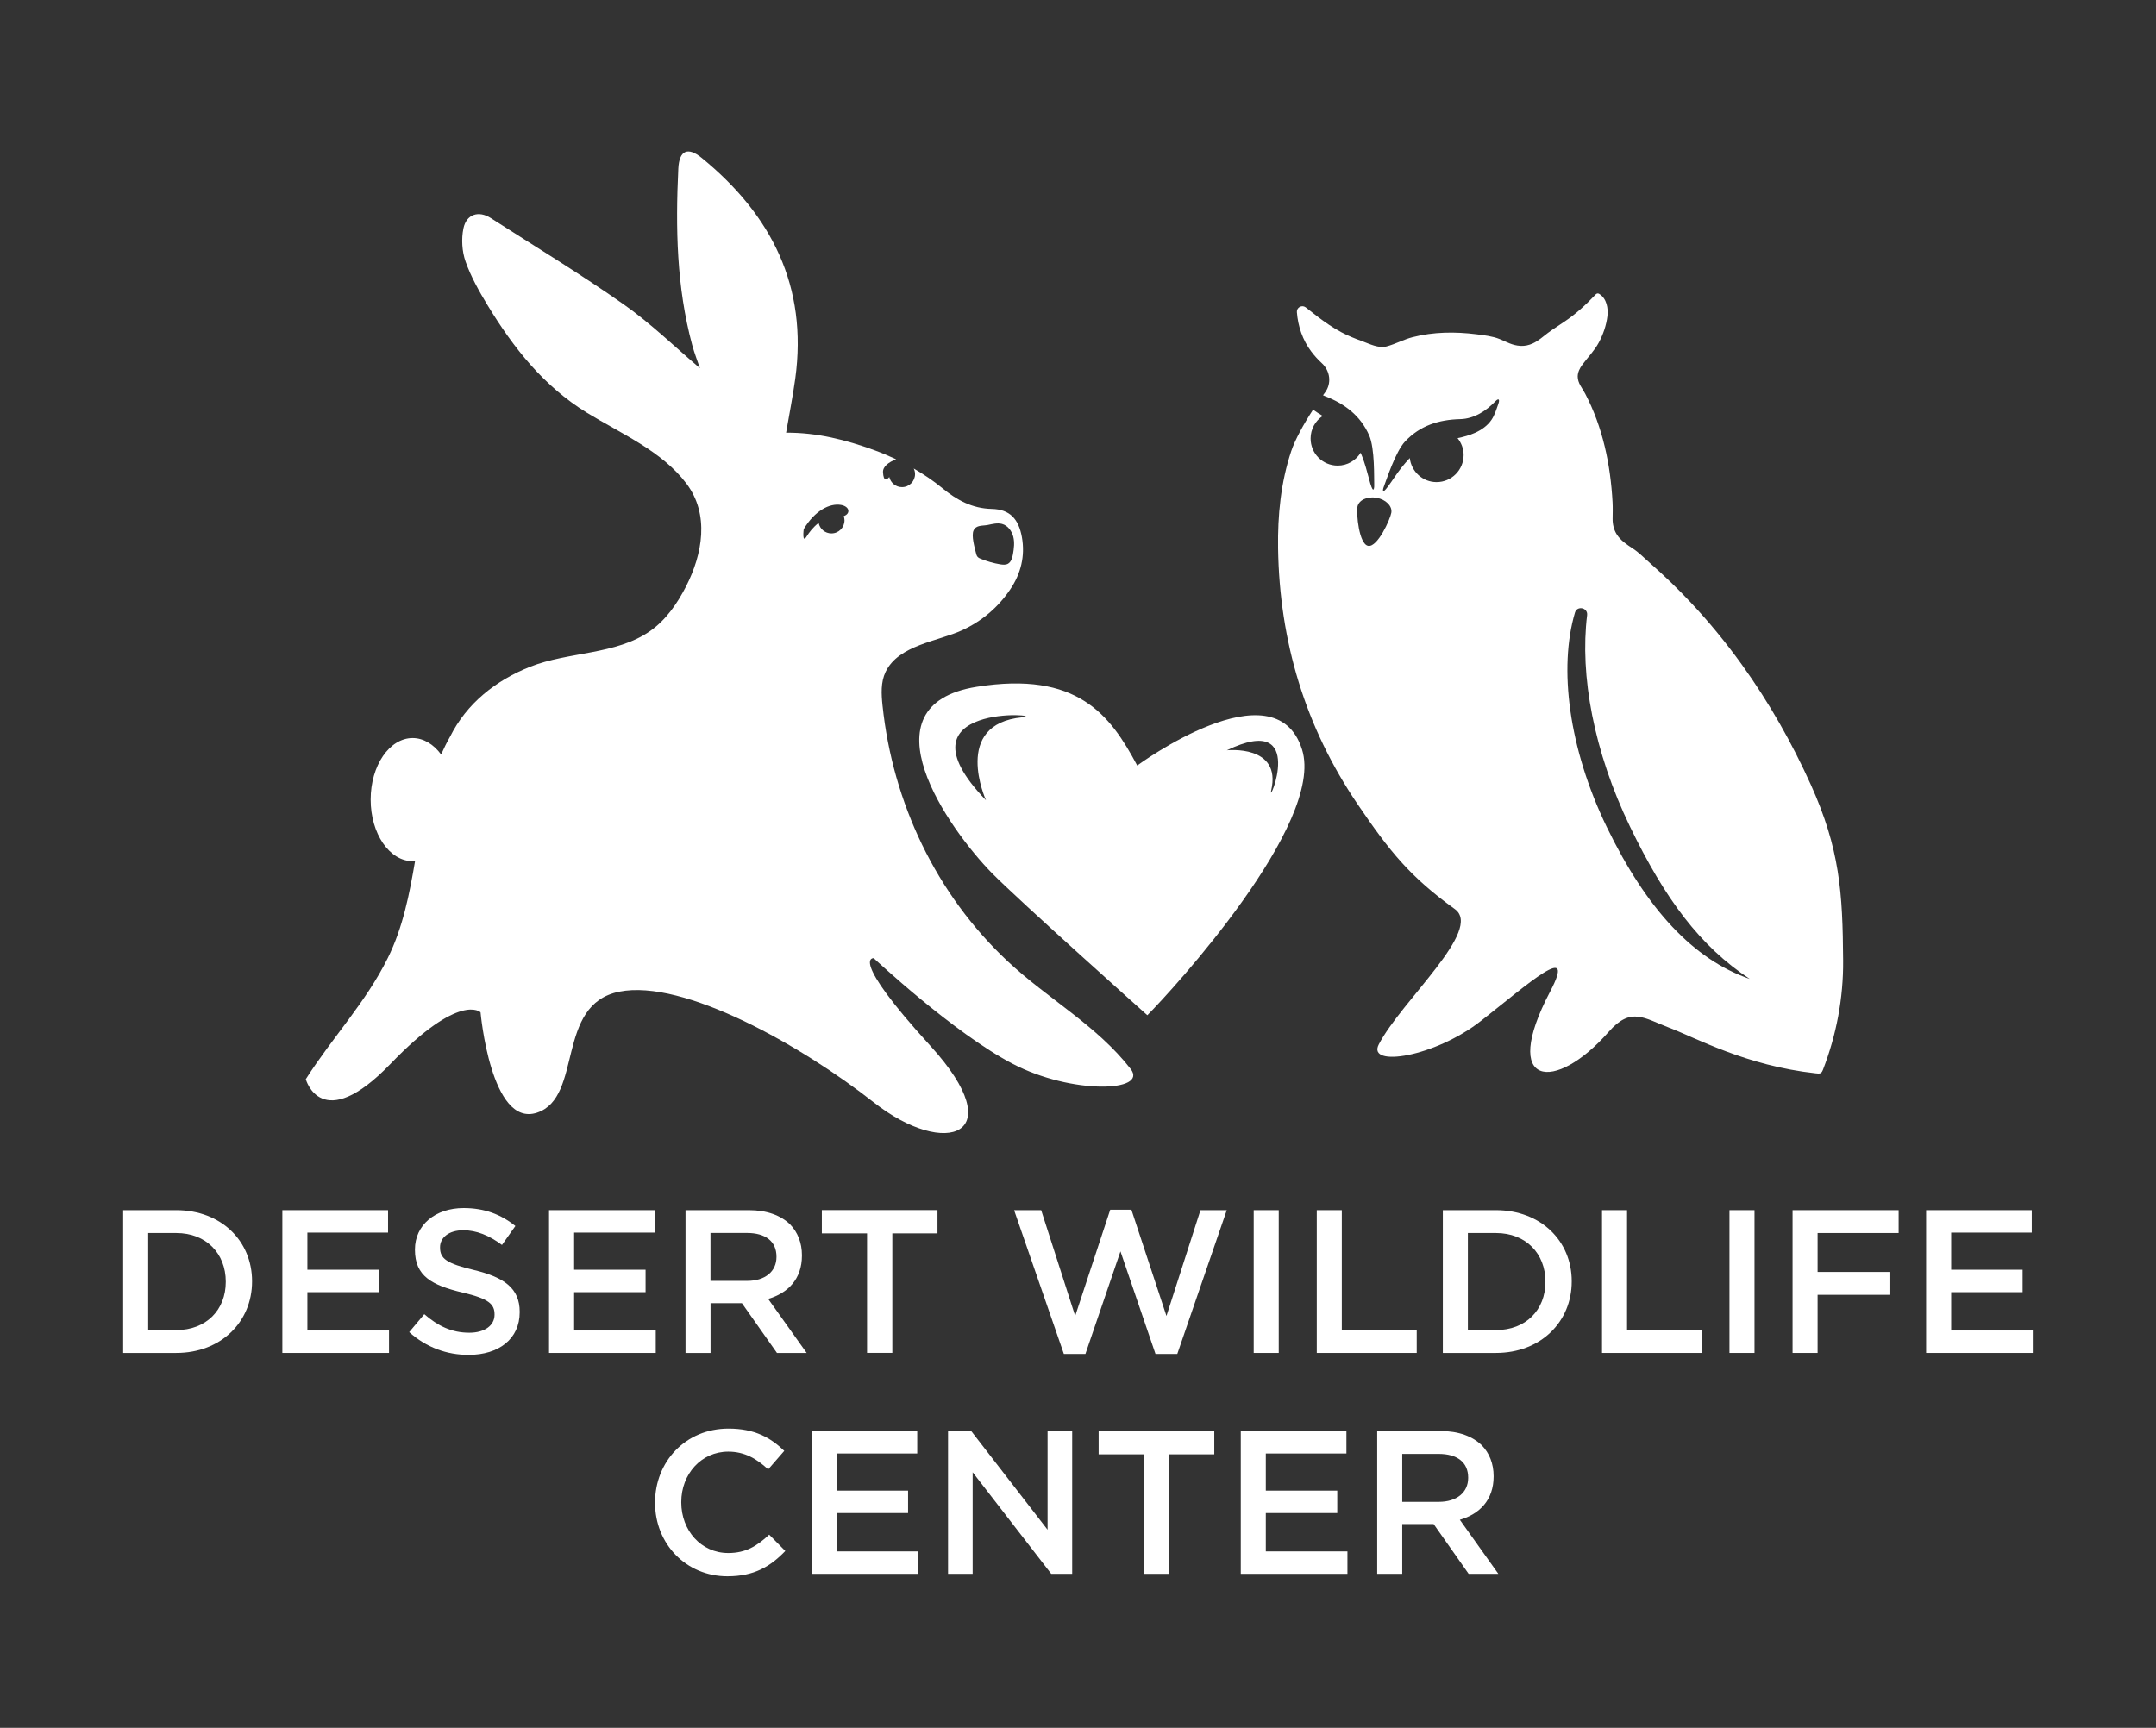
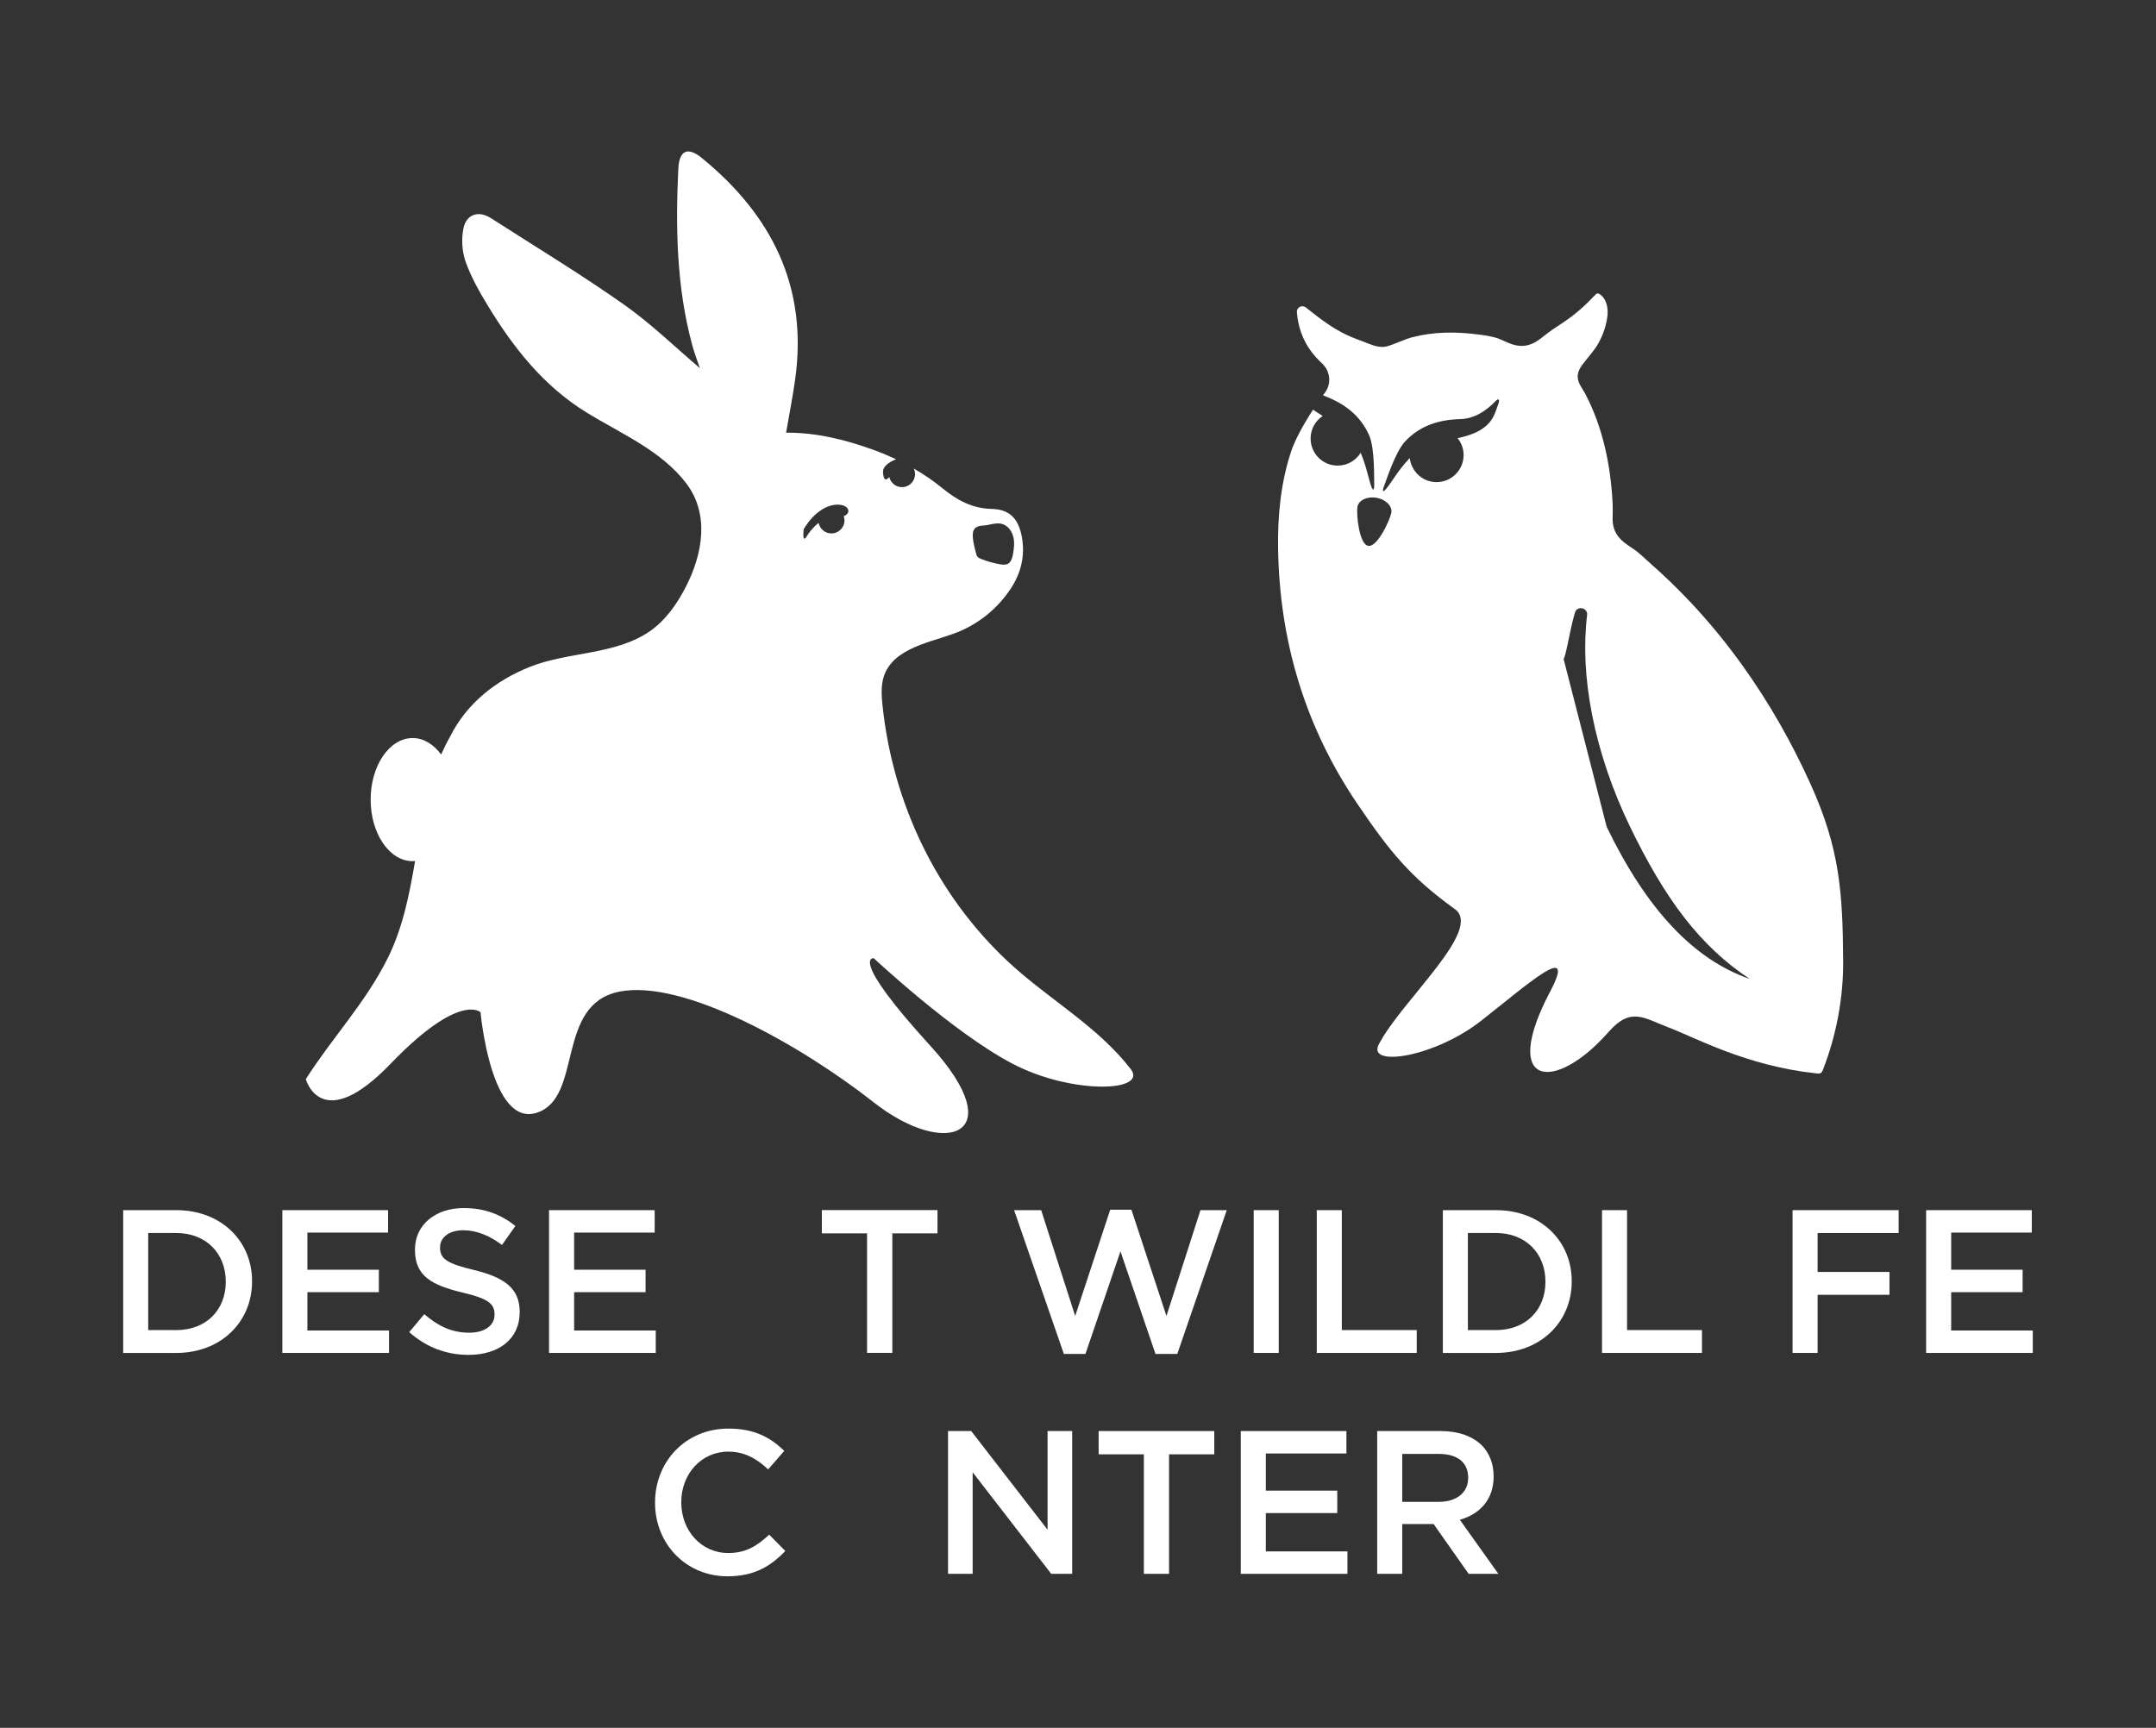
<svg xmlns="http://www.w3.org/2000/svg" width="262" height="210" viewBox="0 0 262 210" fill="none">
  <rect x="0" y="0" width="262" height="210" fill="#333333" stroke="none" />
  <path d="M14.969 147.081H21.424C26.868 147.081 30.631 150.821 30.631 155.707V155.758C30.631 160.643 26.868 164.435 21.424 164.435H14.969V147.081ZM18.011 149.859V161.657H21.424C25.063 161.657 27.436 159.199 27.436 155.809V155.758C27.436 152.36 25.063 149.859 21.424 149.859H18.011Z" fill="white" />
  <path d="M34.312 147.081H47.158V149.808H37.355V154.321H46.037V157.048H37.355V161.708H47.274V164.435H34.312V147.081Z" fill="white" />
  <path d="M49.727 161.904L51.561 159.724C53.22 161.161 54.901 161.977 57.026 161.977C58.904 161.977 60.097 161.088 60.097 159.797V159.746C60.097 158.506 59.406 157.836 56.189 157.092C52.499 156.202 50.425 155.109 50.425 151.907V151.856C50.425 148.881 52.9 146.825 56.342 146.825C58.867 146.825 60.869 147.591 62.63 149.005L61 151.31C59.442 150.143 57.885 149.523 56.298 149.523C54.515 149.523 53.475 150.442 53.475 151.579V151.63C53.475 152.972 54.268 153.563 57.608 154.357C61.269 155.247 63.154 156.567 63.154 159.44V159.491C63.154 162.736 60.607 164.668 56.968 164.668C54.304 164.682 51.808 163.764 49.727 161.904Z" fill="white" />
  <path d="M66.719 147.081H79.557V149.808H69.768V154.321H78.451V157.048H69.768V161.708H79.688V164.435H66.719V147.081Z" fill="white" />
-   <path d="M83.297 147.081H91.019C93.195 147.081 94.905 147.722 96.018 148.816C96.935 149.757 97.452 151.047 97.452 152.557V152.608C97.452 155.459 95.742 157.172 93.347 157.865L98.027 164.435H94.417L90.16 158.39H86.346V164.435H83.304V147.081H83.297ZM90.793 155.677C92.969 155.677 94.359 154.54 94.359 152.775V152.724C94.359 150.865 93.02 149.851 90.771 149.851H86.339V155.677H90.793Z" fill="white" />
  <path d="M105.366 149.902H99.871V147.073H113.924V149.902H108.437V164.427H105.366V149.902Z" fill="white" />
  <path d="M123.234 147.08H126.524L130.658 159.943L134.915 147.029H137.492L141.749 159.943L145.883 147.08H149.078L143.066 164.558H140.417L136.16 152.09L131.902 164.558H129.282L123.234 147.08Z" fill="white" />
  <path d="M152.352 147.081H155.394V164.435H152.352V147.081Z" fill="white" />
  <path d="M160.016 147.081H163.058V161.657H172.162V164.435H160.016V147.081Z" fill="white" />
  <path d="M175.336 147.081H181.791C187.235 147.081 190.998 150.821 190.998 155.707V155.758C190.998 160.643 187.235 164.435 181.791 164.435H175.336V147.081ZM178.378 149.859V161.657H181.791C185.43 161.657 187.803 159.199 187.803 155.809V155.758C187.803 152.36 185.43 149.859 181.791 149.859H178.378Z" fill="white" />
  <path d="M194.68 147.081H197.722V161.657H206.826V164.435H194.68V147.081Z" fill="white" />
-   <path d="M210.168 147.081H213.21V164.435H210.168V147.081Z" fill="white" />
  <path d="M217.836 147.081H230.725V149.859H220.878V154.591H229.611V157.369H220.878V164.435H217.836V147.081Z" fill="white" />
  <path d="M234.066 147.081H246.904V149.808H237.109V154.321H245.791V157.048H237.109V161.708H247.028V164.435H234.066V147.081Z" fill="white" />
  <path d="M79.602 182.656V182.605C79.602 177.669 83.291 173.629 88.531 173.629C91.726 173.629 93.655 174.745 95.307 176.335L93.349 178.588C91.966 177.297 90.482 176.429 88.502 176.429C85.213 176.429 82.789 179.156 82.789 182.554V182.605C82.789 186.003 85.191 188.752 88.502 188.752C90.627 188.752 91.988 187.906 93.473 186.521L95.431 188.504C93.626 190.386 91.646 191.581 88.4 191.581C83.364 191.581 79.602 187.637 79.602 182.656Z" fill="white" />
-   <path d="M98.625 173.928H111.463V176.655H101.667V181.169H110.35V183.896H101.667V188.555H111.587V191.282H98.625V173.928Z" fill="white" />
  <path d="M115.199 173.928H118.023L127.302 185.923V173.928H130.293V191.282H127.746L118.198 178.938V191.282H115.207V173.928H115.199Z" fill="white" />
  <path d="M139.003 176.757H133.508V173.928H147.561V176.757H142.066V191.282H139.003V176.757Z" fill="white" />
  <path d="M150.781 173.928H163.619V176.655H153.823V181.169H162.506V183.896H153.823V188.555H163.743V191.282H150.781V173.928Z" fill="white" />
  <path d="M167.352 173.928H175.073C177.249 173.928 178.96 174.57 180.073 175.664C180.99 176.604 181.507 177.895 181.507 179.404V179.455C181.507 182.306 179.797 184.02 177.402 184.713L182.082 191.282H178.472L174.215 185.23H170.401V191.282H167.359V173.928H167.352ZM174.848 182.532C177.024 182.532 178.414 181.395 178.414 179.63V179.579C178.414 177.72 177.075 176.706 174.826 176.706H170.401V182.532H174.848Z" fill="white" />
  <path d="M137.397 129.916C133.278 124.615 127.295 121.37 122.463 116.842C113.766 108.704 108.49 97.57 107.245 85.75C107.1 84.372 107.02 82.913 107.616 81.667C109.188 78.378 114.021 77.948 116.954 76.584C119.334 75.476 121.291 73.821 122.761 71.641C124.057 69.723 124.595 67.587 124.181 65.275C123.78 63.073 122.725 61.906 120.527 61.855C118.125 61.804 116.255 60.761 114.508 59.325C113.409 58.421 112.245 57.641 111.037 56.941C111.139 57.145 111.197 57.378 111.197 57.619C111.197 58.501 110.484 59.208 109.61 59.208C108.861 59.208 108.228 58.683 108.068 57.976C107.776 58.326 107.369 58.574 107.303 57.4C107.267 56.707 107.987 56.175 108.897 55.818C108.038 55.417 107.158 55.045 106.255 54.717C102.798 53.455 99.29 52.566 95.528 52.587C95.921 50.305 96.343 48.176 96.641 46.025C98.177 34.825 93.759 26.111 85.266 19.184C83.563 17.799 82.537 18.28 82.428 20.504C82.086 27.701 82.217 34.876 84.109 41.905C84.393 42.962 84.8 43.991 85.055 44.749C82.071 42.219 79.124 39.339 75.798 36.998C70.543 33.301 65.041 29.969 59.634 26.498C58.178 25.565 56.672 26.017 56.315 27.767C56.053 29.05 56.141 30.559 56.577 31.792C57.232 33.644 58.222 35.401 59.248 37.093C62.385 42.263 66.067 46.937 71.329 50.167C75.463 52.704 80.405 54.79 83.41 58.764C86.249 62.519 85.375 67.346 83.367 71.276C82.297 73.362 80.921 75.352 79.007 76.694C74.844 79.61 69.073 79.188 64.415 81.04C60.252 82.695 56.708 85.487 54.685 89.549C54.285 90.249 53.928 90.971 53.608 91.7C52.698 90.468 51.483 89.702 50.144 89.702C47.327 89.702 45.042 93.049 45.042 97.183C45.042 101.318 47.327 104.665 50.144 104.665C50.246 104.665 50.34 104.65 50.442 104.643C49.751 108.69 48.965 112.722 47.131 116.426C44.431 121.873 40.37 126.109 37.16 131.163C37.16 131.163 39.038 138.046 47.465 129.289C55.9 120.531 58.397 123.032 58.397 123.032C58.397 123.032 59.648 137.113 65.267 135.231C70.885 133.35 67.45 122.092 75.259 120.524C83.068 118.956 97.427 127.094 106.175 133.977C114.916 140.86 123.038 138.046 113.046 127.094C103.053 116.142 106.175 116.455 106.175 116.455C106.175 116.455 115.855 125.526 123.038 129.281C130.214 133.044 139.58 132.73 137.397 129.916ZM118.315 64.458C118.642 63.788 119.355 63.933 120.039 63.802C120.614 63.685 121.204 63.525 121.772 63.678C122.463 63.868 122.951 64.524 123.133 65.224C123.314 65.924 123.22 66.66 123.096 67.368C123.016 67.812 122.871 68.316 122.47 68.527C122.186 68.673 121.852 68.636 121.539 68.585C120.745 68.454 119.967 68.228 119.217 67.929C119.064 67.871 118.904 67.798 118.795 67.674C118.686 67.55 118.642 67.39 118.606 67.229C118.446 66.58 118.009 65.093 118.315 64.458ZM102.529 62.73C102.587 62.891 102.624 63.058 102.624 63.241C102.624 64.123 101.911 64.83 101.037 64.83C100.266 64.83 99.625 64.283 99.48 63.554C98.81 64.065 98.308 64.735 98.01 65.217C97.442 66.121 97.668 64.312 97.668 64.312C99.021 62.045 100.833 61.141 102.187 61.367C103.257 61.549 103.395 62.424 102.529 62.73Z" fill="white" />
-   <path d="M158.224 91.087C154.934 80.697 138.195 93.042 138.195 93.042C134.913 86.865 130.903 81.521 118.684 83.475C104.638 85.721 115.292 100.756 120.532 106.108C123.727 109.368 139.425 123.389 139.425 123.389C142.409 120.407 161.069 100.071 158.224 91.087ZM124.237 87.179C115.612 88.003 119.819 97.263 119.819 97.263C108.211 85.218 127.723 86.844 124.237 87.179ZM154.483 96.046C155.757 90.46 149.09 91.189 149.09 91.189C159.024 86.392 153.966 98.299 154.483 96.046Z" fill="white" />
-   <path d="M220.05 95.36C217.772 90.314 214.999 85.4 211.651 80.748C209.759 78.123 207.707 75.615 205.494 73.259C203.915 71.575 202.256 69.971 200.524 68.447C199.818 67.834 199.228 67.2 198.435 66.675C197.707 66.194 196.943 65.705 196.47 64.947C196.113 64.385 195.961 63.715 195.968 63.058C195.975 62.38 195.997 61.731 195.961 61.046C195.713 56.467 194.774 51.931 192.635 47.848C192.278 47.17 191.725 46.572 191.725 45.755C191.732 45.237 191.972 44.749 192.278 44.34C192.955 43.422 193.741 42.649 194.287 41.635C194.825 40.636 195.196 39.55 195.335 38.427C195.451 37.479 195.247 36.291 194.367 35.736C194.309 35.7 194.25 35.671 194.178 35.663C194.032 35.656 193.916 35.766 193.821 35.875C192.715 37.049 191.47 38.186 190.124 39.083C189.454 39.557 188.741 39.98 188.093 40.469C187.497 40.921 186.943 41.431 186.252 41.745C185.786 41.956 185.277 42.073 184.76 42.036C183.799 41.985 183.108 41.57 182.249 41.212C181.39 40.862 180.357 40.746 179.44 40.629C176.835 40.301 174.215 40.323 171.66 40.979C170.576 41.256 169.571 41.818 168.502 42.102C167.504 42.364 166.42 41.788 165.518 41.46C164.644 41.147 163.815 40.811 162.992 40.374C161.966 39.827 161.013 39.163 160.088 38.463C159.637 38.121 159.201 37.771 158.757 37.421C158.742 37.406 158.698 37.377 158.647 37.34C158.189 37.02 157.556 37.377 157.599 37.938C157.73 39.652 158.298 41.336 159.339 42.715C159.732 43.239 160.168 43.713 160.642 44.151C161.646 45.084 161.842 46.601 161.02 47.702C160.94 47.811 160.86 47.928 160.773 48.037C160.838 48.067 160.896 48.103 160.962 48.125C163.393 49.058 165.321 50.495 166.391 52.93C167.082 54.512 166.966 58.202 166.995 58.734C167.031 59.267 166.937 60.142 166.522 58.771C166.26 57.896 166.063 56.992 165.765 56.124C165.641 55.759 165.503 55.395 165.35 55.023C164.768 55.963 163.742 56.59 162.556 56.59C160.736 56.59 159.266 55.118 159.266 53.295C159.266 52.15 159.848 51.144 160.736 50.553C160.336 50.312 159.943 50.057 159.564 49.787C158.393 51.588 157.359 53.484 156.908 54.84C155.642 58.669 155.256 62.621 155.314 66.631C155.482 77.955 158.618 88.375 164.986 97.752C168.887 103.498 171.333 106.546 176.784 110.483C180.299 112.984 170.285 121.647 167.548 126.941C166.093 129.755 174.331 128.508 179.993 124.06C185.663 119.612 191.703 114.187 188.37 120.524C182.235 132.183 188.959 132.854 195.48 125.417C198.202 122.318 199.774 123.747 202.86 124.913C206.026 126.109 212.161 129.522 220.632 130.448C220.858 130.47 221.105 130.528 221.287 130.397C221.411 130.302 221.476 130.149 221.535 130.003C223.165 125.788 224.016 121.289 223.98 116.769C223.929 108.442 223.572 103.17 220.05 95.36ZM169.076 62.315C168.938 63.124 167.403 66.536 166.267 66.34C165.132 66.143 164.819 62.409 164.957 61.607C165.096 60.798 166.129 60.302 167.272 60.499C168.4 60.696 169.215 61.512 169.076 62.315ZM182.067 49.124C181.842 49.758 181.631 50.458 181.252 51.02C180.772 51.734 180.03 52.252 179.251 52.602C178.567 52.908 177.853 53.098 177.126 53.251C177.577 53.812 177.861 54.52 177.861 55.3C177.861 57.123 176.391 58.596 174.571 58.596C172.883 58.596 171.507 57.312 171.318 55.672C170.947 56.058 170.598 56.474 170.277 56.875C169.71 57.597 169.229 58.377 168.683 59.113C167.832 60.273 168.036 59.412 168.247 58.924C168.451 58.435 169.564 54.913 170.743 53.659C172.563 51.72 174.848 51.005 177.453 50.94C179.156 50.896 180.634 49.919 181.769 48.723C182.096 48.402 182.293 48.497 182.067 49.124ZM195.247 100.494C190.619 90.927 189.403 81.185 191.39 74.455C191.652 73.566 192.984 73.85 192.868 74.769C191.972 82.06 193.668 91.343 198.093 100.494C202.336 109.266 206.601 115.004 212.634 118.978C205.807 116.623 200.109 110.534 195.247 100.494Z" fill="white" />
+   <path d="M220.05 95.36C217.772 90.314 214.999 85.4 211.651 80.748C209.759 78.123 207.707 75.615 205.494 73.259C203.915 71.575 202.256 69.971 200.524 68.447C199.818 67.834 199.228 67.2 198.435 66.675C197.707 66.194 196.943 65.705 196.47 64.947C196.113 64.385 195.961 63.715 195.968 63.058C195.975 62.38 195.997 61.731 195.961 61.046C195.713 56.467 194.774 51.931 192.635 47.848C192.278 47.17 191.725 46.572 191.725 45.755C191.732 45.237 191.972 44.749 192.278 44.34C192.955 43.422 193.741 42.649 194.287 41.635C194.825 40.636 195.196 39.55 195.335 38.427C195.451 37.479 195.247 36.291 194.367 35.736C194.309 35.7 194.25 35.671 194.178 35.663C194.032 35.656 193.916 35.766 193.821 35.875C192.715 37.049 191.47 38.186 190.124 39.083C189.454 39.557 188.741 39.98 188.093 40.469C187.497 40.921 186.943 41.431 186.252 41.745C185.786 41.956 185.277 42.073 184.76 42.036C183.799 41.985 183.108 41.57 182.249 41.212C181.39 40.862 180.357 40.746 179.44 40.629C176.835 40.301 174.215 40.323 171.66 40.979C170.576 41.256 169.571 41.818 168.502 42.102C167.504 42.364 166.42 41.788 165.518 41.46C164.644 41.147 163.815 40.811 162.992 40.374C161.966 39.827 161.013 39.163 160.088 38.463C159.637 38.121 159.201 37.771 158.757 37.421C158.742 37.406 158.698 37.377 158.647 37.34C158.189 37.02 157.556 37.377 157.599 37.938C157.73 39.652 158.298 41.336 159.339 42.715C159.732 43.239 160.168 43.713 160.642 44.151C161.646 45.084 161.842 46.601 161.02 47.702C160.94 47.811 160.86 47.928 160.773 48.037C160.838 48.067 160.896 48.103 160.962 48.125C163.393 49.058 165.321 50.495 166.391 52.93C167.082 54.512 166.966 58.202 166.995 58.734C167.031 59.267 166.937 60.142 166.522 58.771C166.26 57.896 166.063 56.992 165.765 56.124C165.641 55.759 165.503 55.395 165.35 55.023C164.768 55.963 163.742 56.59 162.556 56.59C160.736 56.59 159.266 55.118 159.266 53.295C159.266 52.15 159.848 51.144 160.736 50.553C160.336 50.312 159.943 50.057 159.564 49.787C158.393 51.588 157.359 53.484 156.908 54.84C155.642 58.669 155.256 62.621 155.314 66.631C155.482 77.955 158.618 88.375 164.986 97.752C168.887 103.498 171.333 106.546 176.784 110.483C180.299 112.984 170.285 121.647 167.548 126.941C166.093 129.755 174.331 128.508 179.993 124.06C185.663 119.612 191.703 114.187 188.37 120.524C182.235 132.183 188.959 132.854 195.48 125.417C198.202 122.318 199.774 123.747 202.86 124.913C206.026 126.109 212.161 129.522 220.632 130.448C220.858 130.47 221.105 130.528 221.287 130.397C221.411 130.302 221.476 130.149 221.535 130.003C223.165 125.788 224.016 121.289 223.98 116.769C223.929 108.442 223.572 103.17 220.05 95.36ZM169.076 62.315C168.938 63.124 167.403 66.536 166.267 66.34C165.132 66.143 164.819 62.409 164.957 61.607C165.096 60.798 166.129 60.302 167.272 60.499C168.4 60.696 169.215 61.512 169.076 62.315ZM182.067 49.124C181.842 49.758 181.631 50.458 181.252 51.02C180.772 51.734 180.03 52.252 179.251 52.602C178.567 52.908 177.853 53.098 177.126 53.251C177.577 53.812 177.861 54.52 177.861 55.3C177.861 57.123 176.391 58.596 174.571 58.596C172.883 58.596 171.507 57.312 171.318 55.672C170.947 56.058 170.598 56.474 170.277 56.875C169.71 57.597 169.229 58.377 168.683 59.113C167.832 60.273 168.036 59.412 168.247 58.924C168.451 58.435 169.564 54.913 170.743 53.659C172.563 51.72 174.848 51.005 177.453 50.94C179.156 50.896 180.634 49.919 181.769 48.723C182.096 48.402 182.293 48.497 182.067 49.124ZC190.619 90.927 189.403 81.185 191.39 74.455C191.652 73.566 192.984 73.85 192.868 74.769C191.972 82.06 193.668 91.343 198.093 100.494C202.336 109.266 206.601 115.004 212.634 118.978C205.807 116.623 200.109 110.534 195.247 100.494Z" fill="white" />
</svg>